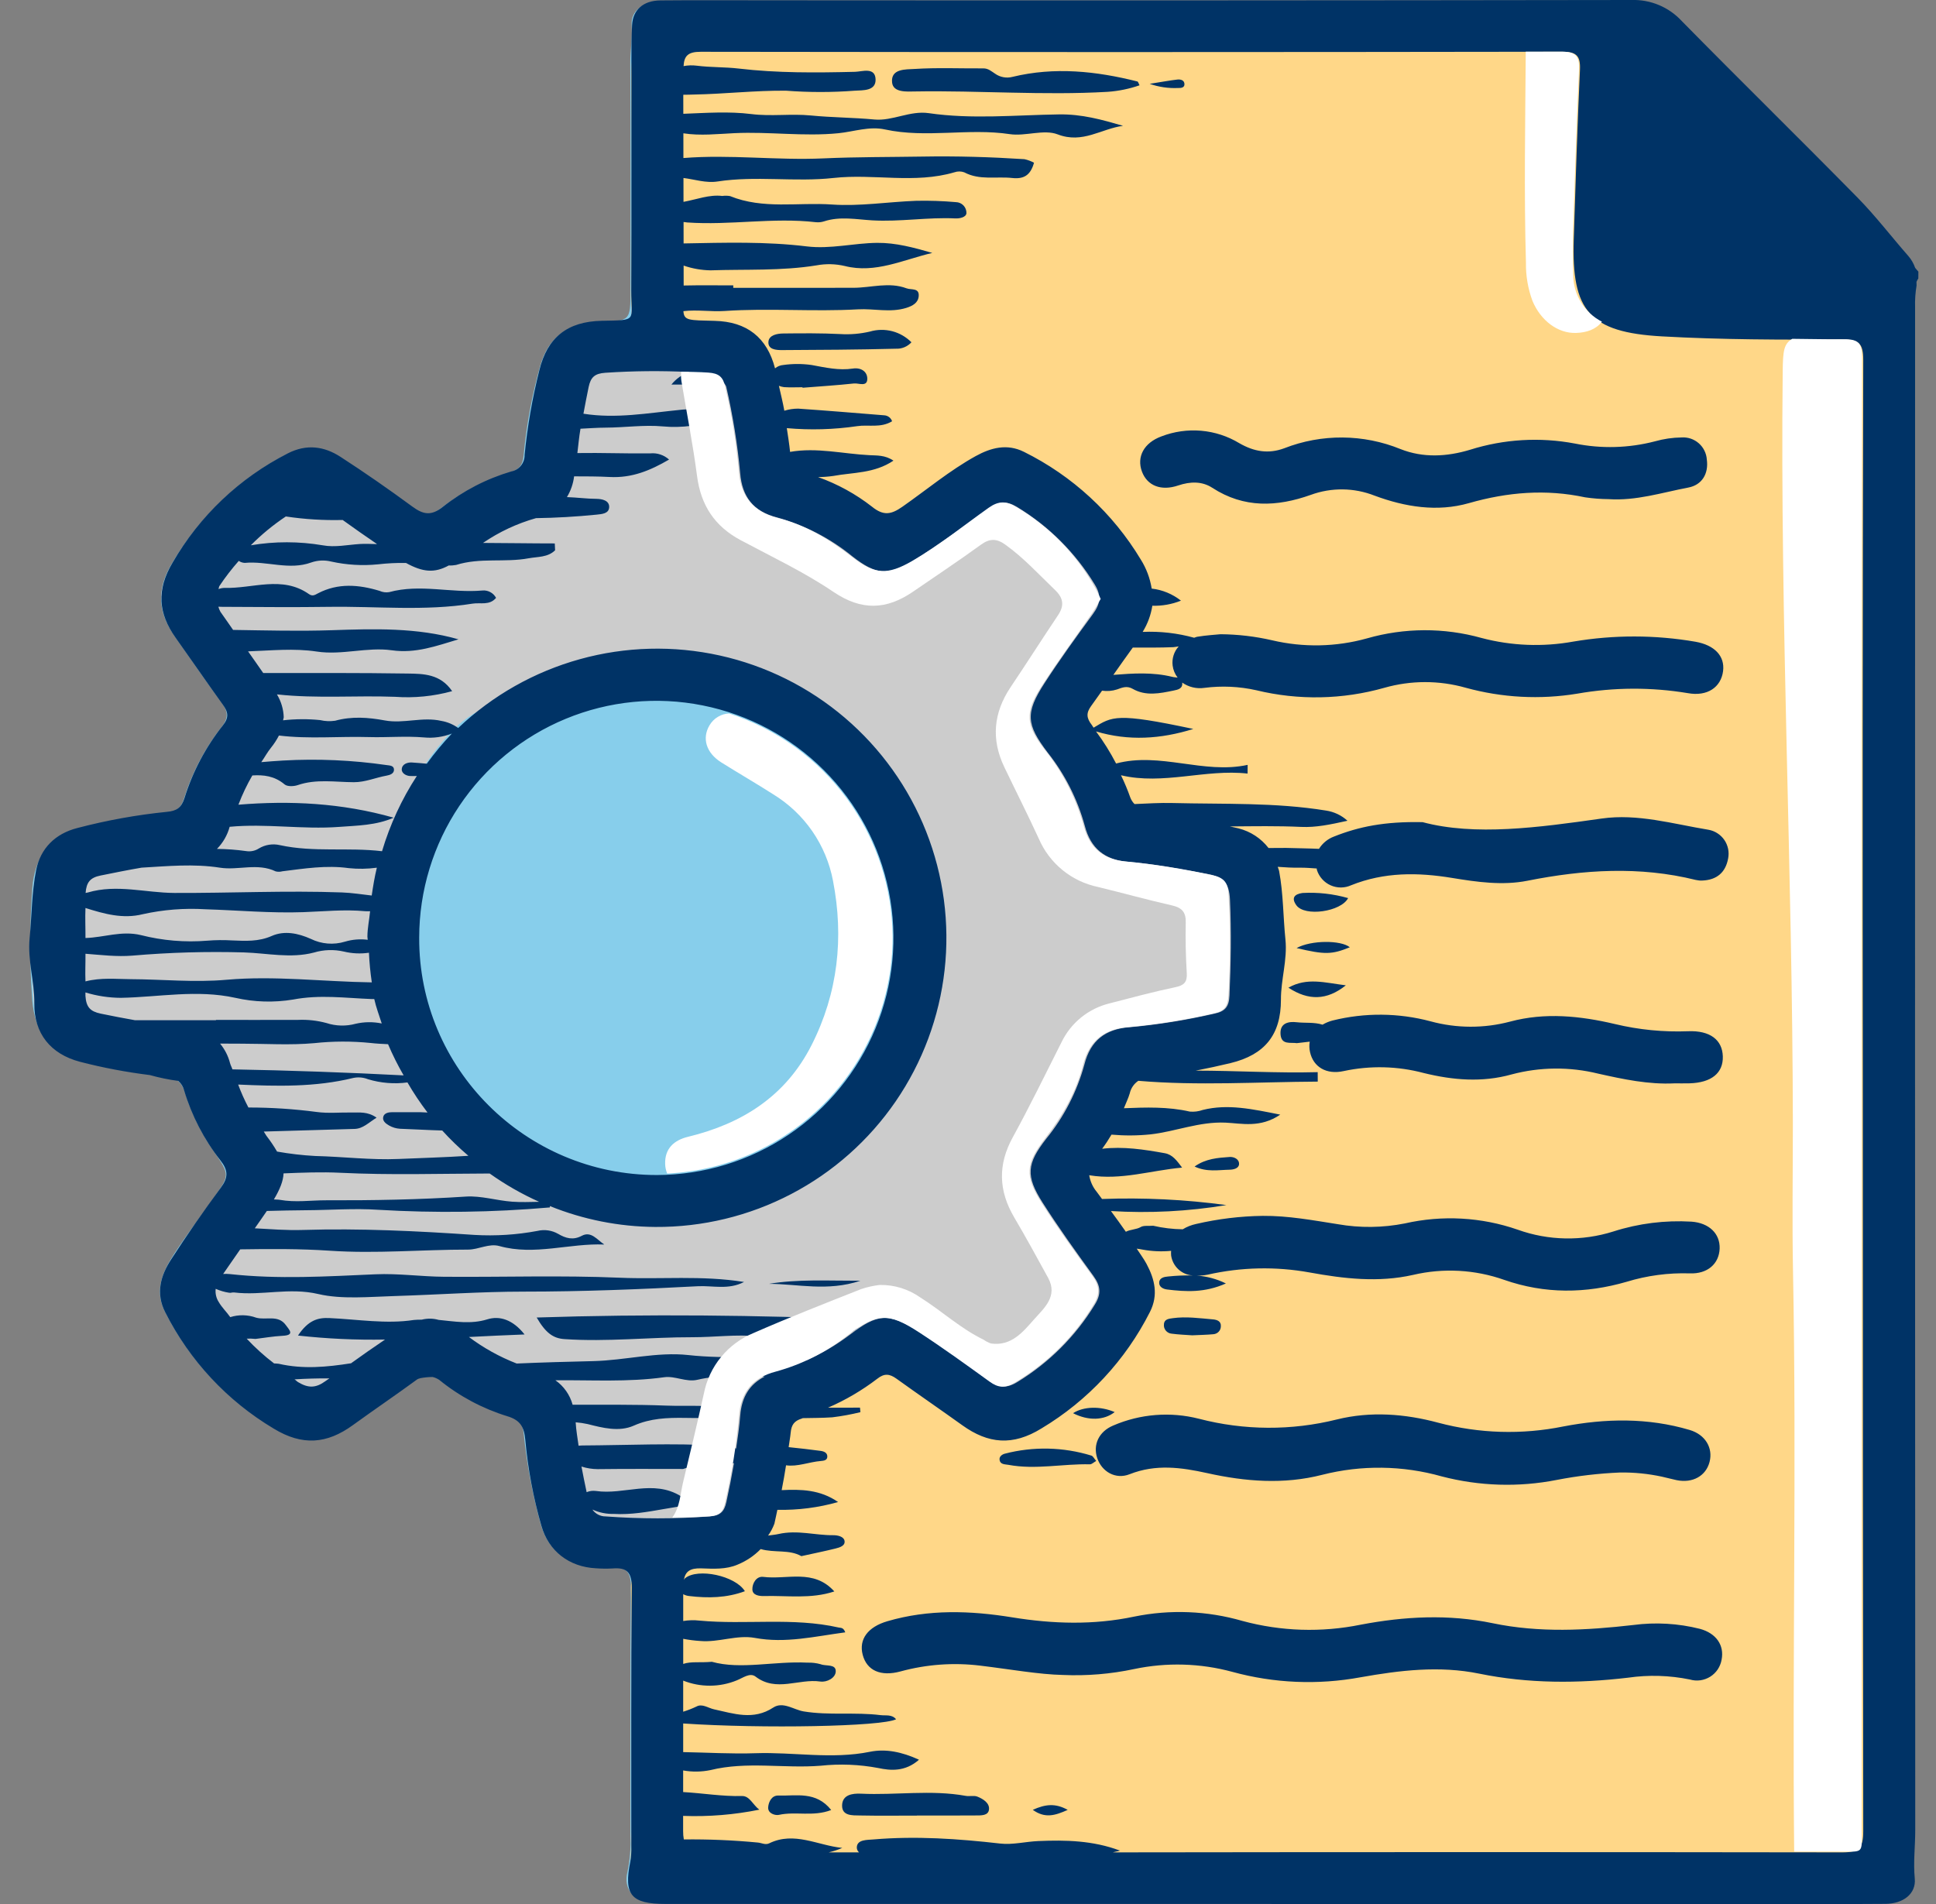
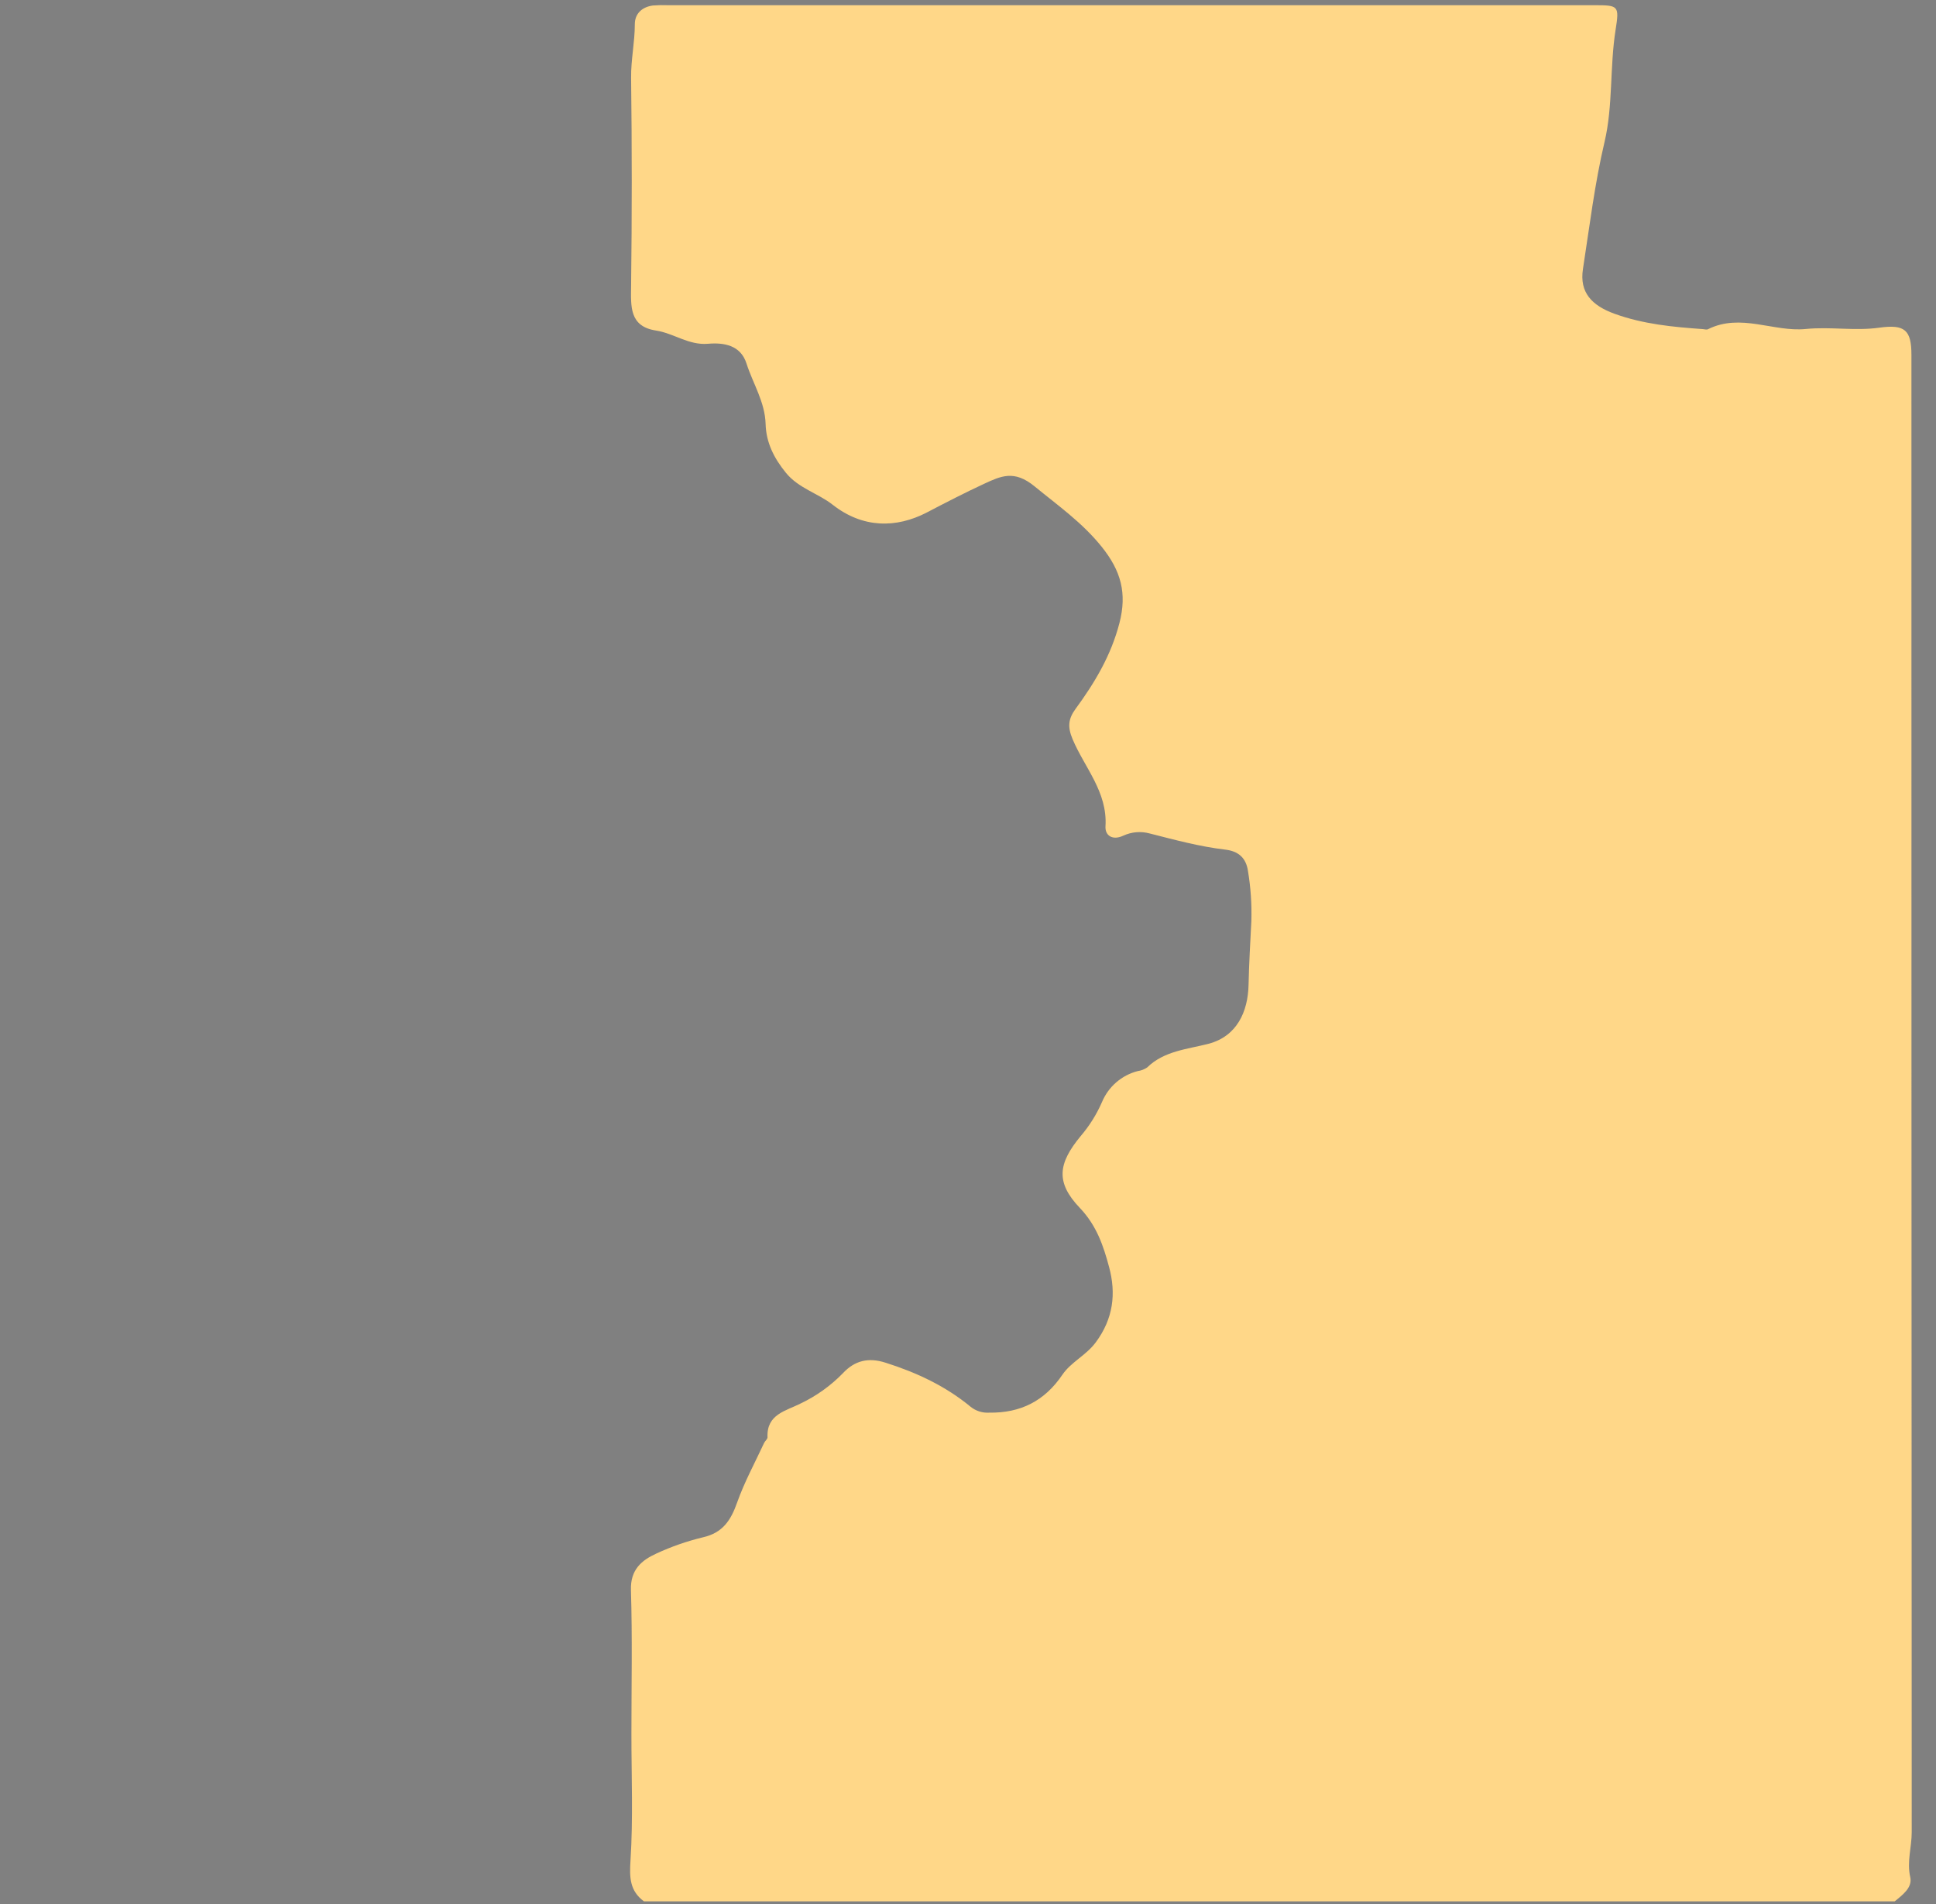
<svg xmlns="http://www.w3.org/2000/svg" width="61" height="60" viewBox="0 0 61 60" fill="none">
  <rect x="0" y="0" width="61" height="60" fill="#808080" stroke="none" />
  <g clip-path="url(#clip0_22_3784)">
-     <path d="M60.339 10.277C60.271 26.043 60.295 41.809 60.307 57.574C60.307 58.101 60.197 58.619 60.279 59.155C60.349 59.603 59.942 59.952 59.417 59.959C58.335 59.974 57.252 59.968 56.169 59.968C50.773 59.968 45.377 59.968 39.981 59.968V59.964C33.698 59.964 27.414 59.964 21.131 59.964C20.918 59.964 20.703 59.975 20.492 59.954C19.957 59.901 19.637 59.51 19.768 58.997C19.848 58.615 19.881 58.226 19.863 57.837C19.866 55.227 19.852 52.617 19.877 50.007C19.882 49.529 19.717 49.367 19.279 49.383C19.102 49.39 18.924 49.38 18.747 49.373C17.924 49.341 17.289 48.869 17.052 48.079C16.784 47.124 16.599 46.148 16.499 45.161C16.463 44.863 16.362 44.735 16.085 44.647C15.254 44.384 14.476 43.974 13.79 43.436C13.55 43.248 13.373 43.243 13.134 43.416C12.46 43.907 11.768 44.373 11.095 44.865C10.283 45.46 9.51 45.546 8.594 44.983C7.14 44.112 5.963 42.848 5.198 41.336C4.847 40.643 5.137 40.052 5.5 39.492C5.886 38.897 6.322 38.334 6.731 37.754C7.241 37.029 7.237 37.028 6.754 36.305C6.355 35.737 6.045 35.112 5.835 34.451C5.72 34.056 5.506 33.933 5.12 33.902C4.253 33.823 3.395 33.669 2.554 33.443C1.592 33.197 1.095 32.518 1.017 31.527C0.929 30.348 0.93 29.164 1.018 27.984C1.088 27.002 1.6 26.317 2.567 26.081C3.444 25.856 4.337 25.698 5.238 25.609C5.542 25.583 5.704 25.471 5.799 25.161C6.053 24.345 6.454 23.582 6.982 22.91C7.196 22.635 7.191 22.428 6.994 22.158C6.483 21.455 5.989 20.739 5.491 20.026C4.976 19.286 4.926 18.574 5.418 17.754C6.229 16.372 7.393 15.229 8.79 14.443C9.517 14.032 10.17 14.052 10.832 14.5C11.566 14.997 12.297 15.501 13.011 16.028C13.332 16.265 13.568 16.271 13.894 16.016C14.54 15.513 15.273 15.132 16.056 14.891C16.353 14.798 16.47 14.666 16.499 14.342C16.587 13.392 16.762 12.451 17.02 11.533C17.276 10.619 17.91 10.167 18.864 10.143C19.865 10.118 19.865 10.118 19.865 9.138C19.865 6.759 19.872 4.38 19.859 2.001C19.856 1.595 19.931 1.196 19.902 0.784C19.871 0.353 20.259 0.052 20.769 0.045C21.568 0.034 22.366 0.042 23.165 0.042C32.572 0.043 41.98 0.04 51.388 0.035C51.678 0.023 51.968 0.075 52.236 0.188C52.504 0.302 52.743 0.472 52.938 0.689C54.889 2.753 56.999 4.659 58.948 6.727C59.92 7.758 60.345 8.798 60.339 10.277Z" fill="#87CEEB" />
-     <path d="M20.491 58.601C21.807 58.797 23.139 58.862 24.468 58.796C25.487 58.732 26.514 58.655 27.448 58.128C28.589 57.478 29.681 56.747 30.717 55.941C32.838 54.304 34.721 52.354 36.989 50.922C39.691 49.217 41.348 46.752 42.494 43.88C43.507 41.342 44.258 38.728 44.542 35.992C44.737 34.265 44.743 32.522 44.558 30.793C44.432 29.703 44.241 28.621 44.114 27.531C43.889 25.597 43.83 23.632 43.451 21.73C42.654 17.734 41.154 14.11 37.599 11.664C36.386 10.829 35.17 10.039 33.742 9.707C32.222 9.353 30.888 8.671 29.633 7.785C28.069 6.682 26.322 6.309 24.433 6.476C23.152 6.589 21.922 6.911 20.705 7.302C19.894 7.562 19.895 7.564 19.895 8.436C19.895 8.738 19.897 9.04 19.895 9.341C19.884 10.332 19.995 10.187 19.049 10.197C18.006 10.207 17.327 10.656 17.082 11.63C16.859 12.521 16.691 13.425 16.579 14.336C16.531 14.726 16.387 14.878 16.046 14.992C15.303 15.227 14.606 15.588 13.985 16.059C13.622 16.345 13.359 16.369 12.97 16.111C12.158 15.572 11.421 14.924 10.553 14.467C10.316 14.329 10.047 14.255 9.772 14.252C9.498 14.249 9.227 14.317 8.987 14.449C7.768 15.055 6.72 15.893 6.005 17.023C4.922 18.735 4.667 18.572 5.929 20.494C6.278 21.027 6.651 21.545 7.03 22.058C7.28 22.395 7.25 22.688 7.008 23.019C6.492 23.693 6.098 24.452 5.841 25.26C5.752 25.561 5.581 25.688 5.273 25.712C4.374 25.802 3.483 25.958 2.606 26.176C1.63 26.396 1.112 27.115 1.038 28.117C0.975 29.206 0.977 30.299 1.044 31.388C1.092 32.424 1.633 33.117 2.637 33.354C3.443 33.545 4.25 33.734 5.081 33.785C5.496 33.811 5.794 33.972 5.934 34.426C6.165 35.174 6.526 35.874 7.002 36.495C7.27 36.845 7.27 37.15 7.011 37.501C6.54 38.14 6.097 38.799 5.633 39.443C5.114 40.163 4.975 40.863 5.484 41.687C6.299 43.009 7.31 44.097 8.643 44.911C9.484 45.425 10.227 45.39 10.999 44.818C11.668 44.322 12.361 43.858 13.036 43.37C13.321 43.164 13.54 43.098 13.866 43.371C14.541 43.921 15.317 44.335 16.15 44.589C16.435 44.68 16.523 44.83 16.567 45.11C16.716 46.07 16.858 47.032 17.119 47.971C17.189 48.266 17.339 48.537 17.551 48.755C17.763 48.973 18.03 49.129 18.324 49.207C18.604 49.289 18.923 49.237 19.224 49.252C19.668 49.273 19.925 49.41 19.908 49.956C19.865 51.268 19.894 52.583 19.894 53.897C19.894 55.228 19.921 56.56 19.88 57.891C19.865 58.383 20.058 58.541 20.491 58.601ZM16.934 37.28C16.738 37.265 16.552 37.185 16.405 37.053C16.259 36.921 16.16 36.745 16.124 36.551C16.049 36.195 15.89 35.862 15.661 35.58C15.432 35.298 15.139 35.074 14.807 34.927C14.648 34.851 14.515 34.716 14.352 34.653C13.026 34.132 12.614 32.993 12.372 31.739C12.153 30.602 12.18 29.443 12.083 28.306C12.228 26.264 12.862 24.431 14.316 22.965C15.023 22.252 16.006 22.006 16.931 21.709C18.646 21.17 20.456 21.001 22.241 21.212C22.347 21.209 22.453 21.23 22.551 21.273C23.421 21.858 24.415 22.188 25.245 22.91C26.179 23.72 26.874 24.751 27.876 25.488C28.337 25.827 28.299 26.512 28.495 27.038C29.176 28.865 28.634 30.582 28.049 32.31C27.765 33.152 27.36 33.945 26.963 34.719C26.591 35.468 25.971 36.065 25.209 36.41C24.859 36.542 24.545 36.752 24.291 37.025C24.161 37.182 23.995 37.305 23.807 37.384C23.619 37.463 23.415 37.497 23.212 37.481C22.52 37.463 21.884 37.745 21.269 38.01C20.781 38.221 20.364 37.912 19.92 37.974C18.829 38.13 17.946 37.43 16.934 37.28Z" fill="#CCCCCC" />
    <path d="M60.235 57.737C60.235 58.208 60.078 58.663 60.188 59.152C60.263 59.483 59.947 59.711 59.701 59.916H20.288C19.843 59.583 19.831 59.169 19.866 58.627C19.951 57.3 19.894 55.965 19.895 54.634C19.895 53.124 19.926 51.614 19.88 50.106C19.86 49.467 20.211 49.17 20.683 48.955C21.155 48.736 21.648 48.565 22.154 48.443C22.77 48.303 23.028 47.909 23.224 47.352C23.453 46.705 23.786 46.095 24.076 45.47C24.105 45.407 24.186 45.349 24.183 45.291C24.152 44.562 24.763 44.464 25.225 44.228C25.721 43.992 26.172 43.669 26.556 43.276C26.934 42.869 27.366 42.771 27.9 42.941C28.878 43.251 29.791 43.676 30.585 44.333C30.749 44.464 30.957 44.529 31.167 44.516C32.156 44.531 32.913 44.149 33.472 43.324C33.746 42.919 34.218 42.715 34.526 42.3C35.081 41.551 35.169 40.761 34.947 39.933C34.769 39.265 34.554 38.62 34.025 38.066C33.255 37.26 33.336 36.664 34.051 35.8C34.326 35.478 34.553 35.117 34.722 34.728C34.822 34.489 34.975 34.276 35.171 34.107C35.367 33.937 35.599 33.816 35.85 33.752C35.955 33.737 36.056 33.699 36.144 33.639C36.683 33.112 37.417 33.065 38.081 32.891C38.963 32.659 39.322 31.895 39.34 31.031C39.354 30.361 39.395 29.692 39.428 29.025C39.444 28.494 39.408 27.963 39.32 27.439C39.258 27.02 39.005 26.821 38.609 26.774C37.798 26.679 37.014 26.465 36.227 26.265C35.95 26.189 35.656 26.213 35.395 26.333C35.054 26.494 34.813 26.331 34.832 26.037C34.899 24.957 34.174 24.191 33.796 23.295C33.631 22.904 33.66 22.65 33.892 22.334C34.496 21.511 35.007 20.654 35.271 19.636C35.516 18.692 35.32 17.988 34.714 17.232C34.097 16.464 33.337 15.933 32.597 15.326C31.955 14.799 31.537 15.001 30.998 15.25C30.394 15.531 29.8 15.837 29.211 16.145C28.242 16.651 27.187 16.65 26.238 15.907C25.771 15.54 25.163 15.39 24.762 14.898C24.387 14.439 24.14 13.948 24.123 13.363C24.104 12.666 23.724 12.09 23.521 11.456C23.337 10.877 22.811 10.79 22.31 10.833C21.701 10.886 21.23 10.502 20.668 10.416C19.828 10.286 19.877 9.658 19.885 9.003C19.912 6.82 19.912 4.636 19.885 2.452C19.878 1.882 20.002 1.331 20.002 0.764C20.002 0.43 20.232 0.216 20.576 0.173C20.735 0.161 20.895 0.158 21.055 0.164C30.782 0.164 40.509 0.164 50.237 0.164C50.998 0.164 51.025 0.18 50.904 0.943C50.719 2.114 50.825 3.333 50.558 4.465C50.244 5.795 50.084 7.138 49.876 8.478C49.761 9.22 50.161 9.629 50.867 9.886C51.776 10.216 52.709 10.304 53.654 10.371C53.707 10.374 53.77 10.396 53.812 10.376C54.846 9.858 55.882 10.469 56.898 10.367C57.678 10.29 58.445 10.434 59.214 10.326C60.015 10.214 60.226 10.398 60.226 11.184C60.225 26.701 60.228 42.219 60.235 57.737Z" fill="#FFD788" />
-     <path d="M60.445 8.561C60.411 8.521 60.377 8.482 60.344 8.442C60.296 8.304 60.223 8.177 60.128 8.067C59.592 7.456 59.097 6.806 58.528 6.227C56.695 4.363 54.826 2.531 52.993 0.667C52.791 0.447 52.544 0.274 52.27 0.159C51.995 0.044 51.698 -0.01 51.4 5.58281e-06C42.352 0.014 33.304 0.017 24.256 0.01C23.108 0.01 21.96 0.002 20.811 0.013C20.267 0.017 19.94 0.311 19.916 0.788C19.898 1.139 19.894 1.491 19.894 1.843C19.892 4.283 19.901 6.722 19.889 9.161C19.885 10.126 20.113 10.087 18.961 10.109C17.882 10.131 17.244 10.628 16.992 11.676C16.772 12.55 16.617 13.44 16.529 14.338C16.532 14.459 16.491 14.578 16.415 14.673C16.338 14.768 16.231 14.833 16.111 14.856C15.329 15.087 14.597 15.465 13.956 15.97C13.589 16.264 13.338 16.218 12.993 15.964C12.254 15.421 11.499 14.895 10.728 14.396C10.212 14.061 9.657 13.986 9.07 14.286C7.55 15.059 6.287 16.257 5.435 17.735C4.929 18.589 4.986 19.326 5.531 20.093C6.032 20.799 6.522 21.513 7.028 22.215C7.194 22.445 7.216 22.616 7.021 22.861C6.481 23.542 6.072 24.317 5.814 25.146C5.718 25.456 5.562 25.556 5.258 25.583C4.308 25.679 3.367 25.849 2.444 26.091C1.739 26.268 1.276 26.736 1.139 27.416C0.998 28.118 1.004 28.849 0.933 29.566C0.865 30.258 1.089 30.926 1.081 31.616C1.07 32.564 1.592 33.215 2.518 33.459C3.243 33.647 3.979 33.786 4.721 33.878C5.015 33.96 5.314 34.022 5.617 34.062C5.708 34.139 5.773 34.244 5.801 34.36C6.04 35.158 6.427 35.905 6.941 36.561C7.194 36.882 7.197 37.105 6.957 37.429C6.41 38.167 5.887 38.922 5.388 39.694C5.061 40.2 4.901 40.751 5.204 41.349C5.971 42.871 7.157 44.144 8.621 45.017C9.53 45.572 10.304 45.5 11.116 44.911C11.788 44.424 12.476 43.958 13.146 43.467C13.182 43.441 13.211 43.447 13.245 43.429C13.372 43.406 13.501 43.393 13.63 43.392C13.706 43.41 13.778 43.441 13.842 43.486C14.476 44 15.202 44.387 15.982 44.628C16.406 44.753 16.516 44.982 16.551 45.374C16.634 46.29 16.804 47.196 17.058 48.08C17.287 48.885 17.937 49.377 18.77 49.42C18.947 49.433 19.123 49.435 19.3 49.426C19.742 49.389 19.909 49.541 19.905 50.023C19.88 52.745 19.893 55.468 19.891 58.19C19.896 58.348 19.886 58.507 19.86 58.664C19.647 59.712 19.882 59.998 20.973 59.998C27.335 59.999 33.697 59.999 40.058 59.998V60C45.272 60 50.485 60 55.698 60C56.935 60 58.172 60.005 59.409 59.995C59.975 59.99 60.377 59.672 60.331 59.199C60.282 58.685 60.346 58.18 60.346 57.672C60.339 41.675 60.337 25.678 60.341 9.682C60.334 9.452 60.35 9.223 60.388 8.996C60.389 8.958 60.388 8.92 60.385 8.882C60.4 8.844 60.42 8.809 60.443 8.775L60.445 8.561ZM9.006 16.275C9.599 16.364 10.198 16.401 10.797 16.386C11.155 16.645 11.517 16.897 11.881 17.146C11.698 17.143 11.516 17.131 11.333 17.143C10.95 17.168 10.552 17.255 10.176 17.185C9.424 17.057 8.655 17.056 7.903 17.183C8.239 16.844 8.609 16.54 9.006 16.275ZM7.237 26.054C8.385 25.946 9.531 26.143 10.679 26.058C11.262 26.014 11.851 26.011 12.403 25.767C10.762 25.301 9.134 25.225 7.512 25.358C7.633 25.04 7.779 24.731 7.951 24.436C8.3 24.414 8.645 24.448 8.968 24.719C9.053 24.791 9.256 24.783 9.379 24.741C9.964 24.54 10.56 24.647 11.151 24.649C11.513 24.65 11.839 24.502 12.185 24.441C12.29 24.422 12.413 24.378 12.414 24.257C12.414 24.12 12.277 24.124 12.176 24.109C11.098 23.953 10.008 23.905 8.92 23.966C8.686 23.977 8.456 24 8.232 24.017C8.338 23.867 8.422 23.706 8.539 23.562C8.635 23.443 8.719 23.314 8.789 23.178C9.734 23.294 10.682 23.199 11.627 23.227C12.2 23.244 12.779 23.189 13.357 23.238C13.656 23.267 13.958 23.225 14.238 23.116C13.954 23.415 13.69 23.732 13.448 24.066C13.292 24.054 13.137 24.036 12.98 24.028C12.849 24.02 12.672 24.07 12.659 24.235C12.648 24.371 12.803 24.448 12.916 24.454C12.989 24.459 13.061 24.452 13.133 24.454C12.656 25.187 12.287 25.986 12.037 26.824C10.968 26.696 9.882 26.865 8.818 26.632C8.591 26.579 8.352 26.618 8.153 26.739C8.034 26.815 7.89 26.843 7.75 26.819C7.447 26.777 7.142 26.754 6.836 26.751C7.027 26.557 7.165 26.317 7.236 26.054H7.237ZM11.086 35.058C10.716 35.051 10.341 35.091 9.978 35.041C9.265 34.947 8.547 34.9 7.827 34.9C7.704 34.666 7.596 34.425 7.504 34.177C8.716 34.231 9.931 34.264 11.13 33.969C11.286 33.936 11.447 33.95 11.595 34.009C11.997 34.131 12.421 34.166 12.838 34.11C13.028 34.439 13.24 34.756 13.47 35.058C13.396 35.055 13.323 35.051 13.249 35.048C12.95 35.047 12.651 35.047 12.351 35.048C12.241 35.048 12.117 35.076 12.081 35.177C12.031 35.316 12.156 35.408 12.257 35.466C12.363 35.527 12.48 35.562 12.602 35.57C13.046 35.585 13.49 35.613 13.934 35.625C14.191 35.908 14.467 36.174 14.758 36.422C14.023 36.471 13.286 36.49 12.555 36.522C11.697 36.56 10.806 36.449 9.93 36.428C9.527 36.406 9.127 36.359 8.73 36.289C8.633 36.122 8.525 35.961 8.407 35.808C8.37 35.761 8.347 35.706 8.311 35.658C9.264 35.631 10.217 35.603 11.171 35.575C11.436 35.568 11.607 35.382 11.865 35.22C11.582 35.022 11.329 35.062 11.086 35.058ZM8.934 36.976C9.529 36.952 10.125 36.927 10.726 36.957C12.29 37.034 13.861 36.984 15.429 36.98C15.918 37.328 16.44 37.627 16.988 37.872C16.703 37.877 16.417 37.889 16.134 37.868C15.647 37.832 15.159 37.676 14.68 37.707C13.213 37.804 11.744 37.829 10.275 37.824C9.79 37.823 9.312 37.899 8.812 37.809C8.752 37.798 8.69 37.805 8.63 37.797C8.818 37.481 8.926 37.216 8.934 36.976ZM13.208 29.542C13.21 28.066 13.65 26.624 14.472 25.397C15.294 24.171 16.461 23.215 17.825 22.651C19.189 22.087 20.69 21.94 22.138 22.229C23.586 22.517 24.916 23.227 25.96 24.271C27.005 25.314 27.716 26.643 28.006 28.091C28.296 29.539 28.15 31.04 27.587 32.404C27.024 33.769 26.07 34.937 24.844 35.76C23.619 36.583 22.177 37.024 20.7 37.028C16.558 37.031 13.188 33.664 13.208 29.543V29.542ZM3.168 27.59C3.598 27.503 4.028 27.416 4.46 27.342C5.281 27.295 6.103 27.213 6.931 27.343C7.504 27.434 8.114 27.183 8.688 27.46C8.758 27.476 8.83 27.475 8.898 27.456C9.592 27.371 10.277 27.258 10.988 27.357C11.283 27.388 11.58 27.383 11.874 27.343C11.803 27.63 11.756 27.923 11.712 28.22C11.401 28.184 11.086 28.135 10.775 28.123C9.015 28.059 7.257 28.146 5.497 28.139C4.589 28.135 3.681 27.856 2.769 28.124C2.747 28.131 2.722 28.135 2.697 28.139C2.723 27.8 2.843 27.656 3.168 27.59ZM2.693 28.612C2.694 28.612 2.695 28.614 2.696 28.614C3.282 28.798 3.874 28.966 4.501 28.808C5.146 28.665 5.808 28.613 6.467 28.653C7.5 28.685 8.533 28.781 9.563 28.744C10.211 28.721 10.849 28.653 11.504 28.714C11.553 28.718 11.607 28.716 11.661 28.715C11.636 28.983 11.578 29.241 11.576 29.515C11.576 29.549 11.586 29.581 11.586 29.615C11.347 29.585 11.104 29.604 10.873 29.673C10.514 29.783 10.128 29.752 9.792 29.586C9.394 29.408 8.96 29.318 8.56 29.495C8.146 29.678 7.732 29.652 7.315 29.635C7.054 29.62 6.792 29.622 6.532 29.643C5.829 29.701 5.122 29.641 4.438 29.467C3.829 29.321 3.271 29.543 2.693 29.559C2.695 29.244 2.679 28.928 2.693 28.612ZM2.693 30.055C3.187 30.093 3.683 30.154 4.171 30.114C5.341 30.013 6.515 29.979 7.689 30.013C8.423 30.036 9.162 30.209 9.892 30.017C10.198 29.925 10.523 29.915 10.834 29.986C11.093 30.049 11.361 30.061 11.625 30.023C11.639 30.336 11.669 30.648 11.715 30.957C10.186 30.935 8.659 30.741 7.136 30.875C6.117 30.965 5.116 30.86 4.107 30.856C3.648 30.854 3.184 30.8 2.693 30.926C2.68 30.637 2.696 30.346 2.693 30.055H2.693ZM6.804 32.149C5.955 32.149 5.105 32.149 4.255 32.15C3.894 32.085 3.533 32.017 3.173 31.942C2.847 31.873 2.715 31.741 2.692 31.382C2.69 31.346 2.694 31.31 2.692 31.274C3.053 31.385 3.429 31.442 3.807 31.444C5.006 31.422 6.2 31.177 7.415 31.444C8.012 31.58 8.631 31.598 9.236 31.498C10.077 31.337 10.882 31.451 11.702 31.482C11.733 31.483 11.762 31.482 11.792 31.482C11.85 31.748 11.948 31.996 12.028 32.252C11.757 32.196 11.477 32.199 11.207 32.261C10.904 32.344 10.584 32.336 10.285 32.238C9.996 32.16 9.697 32.126 9.397 32.139C8.533 32.142 7.669 32.14 6.805 32.14L6.804 32.149ZM6.933 32.886C7.164 32.886 7.395 32.888 7.626 32.889C8.385 32.89 9.149 32.94 9.902 32.872C10.493 32.808 11.089 32.807 11.681 32.867C11.86 32.888 12.044 32.896 12.227 32.905C12.37 33.242 12.534 33.571 12.718 33.888C10.936 33.795 9.137 33.732 7.323 33.698C7.303 33.631 7.266 33.571 7.248 33.502C7.19 33.276 7.083 33.066 6.934 32.886H6.933ZM10.251 43.525C9.954 43.741 9.715 43.75 9.392 43.554C9.35 43.529 9.321 43.492 9.28 43.467C9.647 43.444 10.013 43.434 10.378 43.436C10.336 43.466 10.293 43.494 10.251 43.525ZM16.28 42.968C15.743 42.759 15.236 42.478 14.775 42.132C15.355 42.103 15.938 42.073 16.528 42.052C16.155 41.578 15.736 41.457 15.356 41.575C14.839 41.737 14.333 41.642 13.821 41.593C13.647 41.544 13.463 41.542 13.287 41.586C13.205 41.585 13.123 41.588 13.042 41.595C12.176 41.73 11.264 41.575 10.373 41.535C10.014 41.519 9.714 41.603 9.389 42.086C10.3 42.187 11.216 42.23 12.132 42.213C11.771 42.455 11.415 42.706 11.061 42.96C10.305 43.079 9.551 43.152 8.784 42.976C8.735 42.97 8.686 42.966 8.636 42.965C8.327 42.73 8.038 42.468 7.772 42.184C7.865 42.18 7.958 42.183 8.051 42.193C8.313 42.162 8.609 42.109 8.906 42.094C9.299 42.075 9.113 41.906 9.006 41.757C8.763 41.42 8.381 41.611 8.071 41.523C7.808 41.428 7.522 41.422 7.255 41.506C7.139 41.34 6.992 41.205 6.889 41.025C6.811 40.903 6.779 40.758 6.796 40.614C6.931 40.673 7.072 40.715 7.217 40.737C7.267 40.749 7.323 40.721 7.375 40.728C8.253 40.837 9.109 40.562 10.033 40.779C10.768 40.951 11.637 40.865 12.442 40.841C13.796 40.8 15.147 40.702 16.506 40.702C18.334 40.702 20.163 40.63 21.99 40.532C22.453 40.508 22.952 40.654 23.444 40.398C22.109 40.184 20.814 40.32 19.525 40.264C17.684 40.185 15.837 40.249 13.993 40.234C13.271 40.229 12.548 40.124 11.829 40.156C10.297 40.223 8.769 40.318 7.239 40.149C7.169 40.142 7.1 40.141 7.031 40.146C7.213 39.889 7.387 39.627 7.569 39.37C8.512 39.355 9.458 39.35 10.389 39.413C11.851 39.512 13.295 39.377 14.748 39.378C15.083 39.378 15.404 39.173 15.738 39.267C16.844 39.575 17.937 39.173 19.04 39.218C18.813 39.067 18.625 38.786 18.331 38.943C18.056 39.09 17.823 39.021 17.588 38.883C17.39 38.769 17.155 38.736 16.933 38.789C16.278 38.912 15.611 38.954 14.946 38.915C13.145 38.792 11.342 38.704 9.543 38.759C9.032 38.775 8.531 38.734 8.028 38.707C8.154 38.524 8.285 38.345 8.408 38.16C8.822 38.15 9.237 38.139 9.652 38.137C10.406 38.133 11.173 38.073 11.911 38.123C13.715 38.23 15.525 38.206 17.326 38.049C17.326 38.034 17.325 38.02 17.325 38.006C18.38 38.433 19.507 38.656 20.646 38.664C22.137 38.674 23.608 38.318 24.929 37.627C26.25 36.937 27.382 35.932 28.224 34.703C29.067 33.473 29.595 32.055 29.762 30.573C29.929 29.092 29.73 27.592 29.182 26.205C28.635 24.819 27.755 23.588 26.621 22.62C25.487 21.652 24.133 20.978 22.677 20.656C21.221 20.334 19.709 20.373 18.272 20.772C16.835 21.17 15.519 21.915 14.437 22.941C14.28 22.828 14.1 22.751 13.909 22.718C13.313 22.579 12.717 22.813 12.126 22.703C11.6 22.605 11.084 22.568 10.559 22.712C10.402 22.735 10.242 22.729 10.087 22.692C9.698 22.652 9.307 22.655 8.919 22.699C8.927 22.668 8.934 22.635 8.94 22.603C8.932 22.349 8.858 22.102 8.727 21.884C8.734 21.885 8.741 21.883 8.748 21.884C9.982 22.017 11.214 21.912 12.445 21.958C13.051 22.002 13.66 21.942 14.246 21.78C13.874 21.233 13.336 21.233 12.846 21.225C11.329 21.201 9.811 21.209 8.294 21.209C8.137 20.98 7.975 20.754 7.816 20.526C8.539 20.501 9.262 20.423 9.982 20.532C10.777 20.653 11.569 20.382 12.345 20.492C13.1 20.599 13.754 20.353 14.446 20.147C13.137 19.772 11.781 19.815 10.464 19.859C9.42 19.894 8.383 19.866 7.344 19.85C7.21 19.661 7.081 19.467 6.945 19.279C6.917 19.228 6.895 19.174 6.88 19.119C6.959 19.123 7.042 19.123 7.113 19.123C8.196 19.128 9.279 19.139 10.361 19.123C11.871 19.101 13.384 19.263 14.889 19.022C15.139 18.982 15.424 19.087 15.63 18.84C15.588 18.762 15.524 18.698 15.446 18.657C15.367 18.616 15.278 18.599 15.19 18.609C14.216 18.694 13.235 18.393 12.264 18.659C12.161 18.677 12.054 18.663 11.958 18.619C11.303 18.421 10.652 18.366 10.019 18.697C9.925 18.746 9.849 18.802 9.734 18.721C8.891 18.13 7.965 18.552 7.077 18.526C7.011 18.527 6.945 18.539 6.883 18.564C6.899 18.53 6.892 18.503 6.913 18.467C7.098 18.189 7.302 17.925 7.523 17.675C7.579 17.713 7.643 17.734 7.71 17.738C8.409 17.671 9.109 17.979 9.806 17.725C10.01 17.654 10.231 17.644 10.441 17.697C10.921 17.803 11.415 17.832 11.904 17.784C12.199 17.75 12.495 17.735 12.792 17.74C13.317 18.029 13.686 18.068 14.14 17.819C14.218 17.823 14.295 17.817 14.371 17.803C15.127 17.564 15.903 17.733 16.657 17.593C16.945 17.54 17.258 17.568 17.49 17.341C17.487 17.269 17.483 17.197 17.48 17.125C16.727 17.125 15.972 17.111 15.218 17.109C15.729 16.76 16.293 16.496 16.889 16.328C17.521 16.319 18.152 16.282 18.783 16.219C18.964 16.2 19.188 16.189 19.194 15.979C19.2 15.77 18.968 15.722 18.797 15.72C18.485 15.718 18.174 15.675 17.863 15.665C17.984 15.465 18.061 15.242 18.089 15.011C18.463 15.012 18.837 15.011 19.207 15.031C19.916 15.069 20.494 14.823 21.081 14.482C21.001 14.41 20.907 14.355 20.805 14.322C20.703 14.288 20.596 14.276 20.489 14.287C19.723 14.297 18.957 14.264 18.192 14.277C18.223 14.021 18.246 13.764 18.29 13.51C18.553 13.498 18.816 13.477 19.079 13.476C19.684 13.474 20.298 13.382 20.885 13.437C21.504 13.496 22.06 13.395 22.737 13.236C22.358 12.971 21.893 12.857 21.435 12.915C20.418 13.015 19.413 13.201 18.383 13.037C18.436 12.757 18.488 12.476 18.547 12.196C18.612 11.886 18.74 11.77 19.072 11.747C19.955 11.688 20.84 11.68 21.724 11.723C21.5 11.796 21.302 11.934 21.155 12.119C21.607 12.119 21.975 12.121 22.341 12.117C22.506 12.115 22.67 12.102 22.834 12.092C22.847 12.13 22.874 12.146 22.884 12.192C23.09 13.088 23.237 13.996 23.322 14.911C23.383 15.656 23.74 16.115 24.474 16.303C25.346 16.543 26.159 16.962 26.859 17.534C27.615 18.126 28.007 18.162 28.83 17.637C29.633 17.123 30.409 16.567 31.183 16.01C31.479 15.798 31.718 15.779 32.043 15.974C33.044 16.579 33.883 17.416 34.491 18.415C34.721 18.785 34.662 19.042 34.43 19.359C33.908 20.072 33.389 20.788 32.91 21.529C32.301 22.471 32.334 22.828 33.018 23.724C33.556 24.405 33.952 25.189 34.181 26.027C34.365 26.736 34.816 27.098 35.535 27.157C36.382 27.227 37.214 27.389 38.048 27.541C38.541 27.63 38.73 27.808 38.755 28.358C38.8 29.367 38.782 30.369 38.739 31.375C38.724 31.729 38.597 31.873 38.266 31.942C37.388 32.144 36.497 32.288 35.6 32.37C34.835 32.424 34.359 32.786 34.168 33.544C33.935 34.4 33.525 35.197 32.965 35.884C32.35 36.674 32.312 37.053 32.852 37.9C33.355 38.689 33.902 39.451 34.452 40.208C34.677 40.518 34.708 40.769 34.497 41.11C33.888 42.108 33.049 42.946 32.051 43.553C31.702 43.768 31.454 43.72 31.148 43.498C30.42 42.968 29.687 42.441 28.93 41.954C28.009 41.36 27.651 41.392 26.782 42.058C26.356 42.379 25.896 42.651 25.409 42.868C24.174 42.697 22.929 42.839 21.686 42.701C20.71 42.593 19.698 42.868 18.691 42.892C17.888 42.911 17.085 42.933 16.28 42.968ZM18.138 44.82C18.265 44.83 18.392 44.849 18.516 44.876C18.986 44.995 19.505 45.131 19.97 44.925C20.495 44.692 21.023 44.674 21.572 44.681C22.147 44.69 22.724 44.7 23.276 44.458C22.519 44.237 21.753 44.324 20.988 44.294C20.005 44.255 19.024 44.27 18.042 44.266C17.956 43.954 17.765 43.682 17.5 43.496C18.643 43.485 19.787 43.559 20.927 43.4C21.273 43.351 21.621 43.564 21.975 43.48C22.68 43.312 23.388 43.379 24.096 43.379C23.627 43.613 23.37 44.011 23.323 44.611C23.296 44.959 23.245 45.304 23.194 45.648C23.045 45.564 22.792 45.567 22.611 45.556C21.192 45.47 19.773 45.543 18.353 45.55C18.312 45.55 18.271 45.555 18.23 45.558C18.195 45.313 18.153 45.068 18.138 44.819V44.82ZM19.081 47.786C18.999 47.786 18.919 47.767 18.846 47.729C18.774 47.691 18.711 47.636 18.665 47.569C18.667 47.571 18.671 47.572 18.674 47.573C18.883 47.667 19.11 47.713 19.339 47.707C20.413 47.77 21.438 47.329 22.513 47.414C22.572 47.419 22.636 47.364 22.758 47.31C22.621 47.193 22.452 47.121 22.273 47.102C21.983 47.033 21.678 47.286 21.449 47.146C20.577 46.612 19.661 47.115 18.777 46.984C18.677 46.971 18.576 46.983 18.484 47.022C18.427 46.752 18.371 46.484 18.321 46.214C18.486 46.267 18.658 46.295 18.832 46.296C19.76 46.284 20.688 46.291 21.524 46.291C21.945 46.147 22.285 46.214 22.615 46.166C22.787 46.161 22.958 46.141 23.127 46.107C23.056 46.517 22.976 46.925 22.887 47.332C22.821 47.634 22.696 47.763 22.361 47.786C21.27 47.867 20.173 47.866 19.081 47.786V47.786ZM58.708 57.7C58.709 58.237 58.575 58.374 58.036 58.373C50.378 58.362 42.721 58.362 35.063 58.373C35.138 58.35 35.212 58.343 35.288 58.317C34.435 57.997 33.58 57.98 32.721 58.016C32.318 58.032 31.909 58.14 31.516 58.095C30.186 57.943 28.859 57.851 27.523 57.965C27.319 57.983 27.014 57.965 26.997 58.204C26.994 58.236 27 58.267 27.012 58.297C27.024 58.326 27.043 58.352 27.067 58.373C26.748 58.373 26.428 58.373 26.109 58.373C26.256 58.339 26.4 58.292 26.539 58.232C25.765 58.155 25.026 57.702 24.235 58.088C24.115 58.147 23.997 58.073 23.878 58.063C23.103 57.989 22.324 57.956 21.546 57.965C21.53 57.877 21.523 57.788 21.524 57.699C21.526 57.541 21.523 57.382 21.524 57.223C22.33 57.253 23.136 57.187 23.925 57.027C23.722 56.877 23.621 56.591 23.381 56.597C22.76 56.613 22.144 56.507 21.525 56.472C21.526 56.245 21.524 56.018 21.525 55.791C21.809 55.842 22.101 55.838 22.384 55.78C23.536 55.496 24.701 55.735 25.859 55.642C26.465 55.577 27.076 55.602 27.675 55.715C28.048 55.795 28.518 55.841 28.956 55.453C28.419 55.207 27.909 55.101 27.409 55.203C26.208 55.447 25.004 55.207 23.802 55.248C23.053 55.274 22.288 55.226 21.526 55.213C21.527 54.912 21.526 54.611 21.526 54.311C24.032 54.479 27.78 54.409 28.234 54.178C28.1 54.017 27.913 54.069 27.744 54.048C26.941 53.947 26.131 54.063 25.323 53.931C25.011 53.88 24.67 53.608 24.364 53.809C23.738 54.221 23.12 54 22.498 53.865C22.312 53.824 22.125 53.676 21.942 53.778C21.808 53.842 21.668 53.896 21.526 53.94C21.526 53.613 21.527 53.287 21.526 52.96C22.069 53.176 22.674 53.174 23.215 52.952C23.41 52.875 23.629 52.699 23.805 52.833C24.46 53.334 25.17 52.89 25.846 52.989C26.05 53.019 26.329 52.879 26.333 52.668C26.338 52.428 26.025 52.512 25.858 52.444C25.723 52.406 25.582 52.389 25.442 52.394C24.394 52.34 23.345 52.622 22.43 52.367C22.05 52.402 21.778 52.349 21.527 52.434C21.526 52.17 21.528 51.907 21.527 51.643C21.703 51.677 21.881 51.7 22.059 51.711C22.645 51.764 23.216 51.509 23.788 51.615C24.75 51.793 25.67 51.567 26.633 51.439C26.573 51.28 26.495 51.302 26.43 51.288C24.979 50.959 23.499 51.206 22.038 51.069C21.868 51.049 21.696 51.054 21.527 51.082C21.525 50.8 21.529 50.519 21.527 50.237C21.585 50.269 21.65 50.289 21.717 50.295C22.309 50.366 22.895 50.356 23.47 50.143C23.171 49.654 21.988 49.405 21.588 49.732C21.57 49.746 21.563 49.768 21.548 49.785C21.595 49.52 21.746 49.412 22.091 49.423C22.476 49.436 22.875 49.463 23.242 49.304C23.515 49.192 23.762 49.026 23.968 48.815C24.407 48.941 24.87 48.82 25.249 49.038C25.64 48.952 25.984 48.882 26.324 48.798C26.459 48.765 26.644 48.71 26.608 48.547C26.58 48.42 26.397 48.377 26.253 48.378C25.679 48.383 25.125 48.205 24.527 48.341C24.424 48.365 24.31 48.372 24.201 48.389C24.284 48.274 24.35 48.148 24.4 48.015C24.435 47.87 24.461 47.723 24.494 47.578C25.141 47.592 25.785 47.509 26.407 47.333C25.843 46.94 25.238 46.928 24.629 46.958C24.681 46.698 24.725 46.437 24.767 46.175C25.128 46.227 25.489 46.07 25.868 46.039C25.955 46.032 26.06 46.018 26.067 45.911C26.076 45.779 25.96 45.735 25.858 45.721C25.522 45.676 25.186 45.637 24.849 45.603C24.868 45.451 24.899 45.3 24.913 45.147C24.936 44.902 25.021 44.777 25.263 44.702C25.274 44.699 25.283 44.693 25.294 44.689C25.604 44.683 25.915 44.684 26.224 44.663C26.523 44.627 26.819 44.572 27.11 44.501C27.106 44.453 27.102 44.405 27.097 44.358C26.761 44.358 26.424 44.36 26.088 44.36C26.641 44.12 27.162 43.814 27.641 43.448C27.867 43.269 28.033 43.293 28.245 43.445C28.933 43.94 29.633 44.42 30.322 44.914C31.135 45.498 31.91 45.574 32.817 45.012C34.279 44.136 35.464 42.863 36.233 41.342C36.503 40.807 36.385 40.313 36.124 39.826C36.034 39.658 35.918 39.508 35.816 39.348C35.879 39.357 35.942 39.365 36.001 39.378C36.297 39.433 36.6 39.446 36.9 39.417C36.896 39.465 36.896 39.514 36.9 39.562C36.924 39.73 37.005 39.885 37.129 40C37.254 40.115 37.414 40.183 37.583 40.193C37.324 40.187 37.065 40.198 36.807 40.225C36.691 40.235 36.536 40.261 36.524 40.408C36.512 40.556 36.657 40.621 36.773 40.635C37.363 40.707 37.953 40.743 38.626 40.445C38.337 40.302 38.022 40.218 37.7 40.196C37.818 40.201 37.935 40.191 38.05 40.168C39.105 39.929 40.197 39.905 41.261 40.098C42.343 40.295 43.431 40.423 44.524 40.175C45.476 39.952 46.473 40.006 47.396 40.332C48.675 40.778 49.961 40.767 51.253 40.392C51.897 40.195 52.568 40.106 53.24 40.127C53.8 40.15 54.164 39.827 54.183 39.348C54.2 38.874 53.849 38.537 53.296 38.497C52.464 38.448 51.63 38.552 50.837 38.806C49.852 39.118 48.791 39.099 47.819 38.75C46.676 38.353 45.444 38.285 44.264 38.553C43.569 38.691 42.855 38.7 42.157 38.578C41.371 38.455 40.589 38.308 39.789 38.315C39.082 38.324 38.378 38.41 37.688 38.57C37.539 38.602 37.396 38.658 37.266 38.738C36.952 38.734 36.64 38.697 36.334 38.626C36.179 38.639 36.033 38.611 35.94 38.668C35.811 38.746 35.604 38.743 35.474 38.816C35.318 38.597 35.165 38.377 35.004 38.163C36.22 38.237 37.44 38.174 38.642 37.975C37.343 37.799 36.032 37.735 34.723 37.783C34.668 37.709 34.612 37.636 34.558 37.56C34.432 37.41 34.35 37.227 34.319 37.033C34.323 37.033 34.326 37.036 34.329 37.036C35.32 37.2 36.27 36.881 37.246 36.794C37.079 36.574 36.947 36.384 36.699 36.34C36.044 36.222 35.39 36.122 34.727 36.2C34.833 36.057 34.931 35.908 35.021 35.755C35.429 35.791 35.84 35.789 36.248 35.747C37.04 35.659 37.783 35.34 38.615 35.377C39.124 35.4 39.708 35.553 40.339 35.125C39.448 34.947 38.689 34.781 37.9 34.976C37.769 35.023 37.628 35.042 37.489 35.029C36.8 34.871 36.106 34.895 35.412 34.923C35.472 34.767 35.549 34.617 35.596 34.456C35.632 34.294 35.728 34.152 35.866 34.059C37.751 34.219 39.636 34.094 41.52 34.084C41.52 33.984 41.519 33.885 41.518 33.786C40.238 33.821 38.957 33.739 37.677 33.738C38.043 33.667 38.407 33.588 38.77 33.501C39.853 33.239 40.362 32.606 40.36 31.5C40.358 30.864 40.567 30.249 40.502 29.608C40.429 28.891 40.436 28.161 40.304 27.456C40.295 27.405 40.272 27.364 40.259 27.316C40.49 27.333 40.722 27.347 40.952 27.343C41.13 27.34 41.309 27.356 41.487 27.368C41.492 27.385 41.489 27.401 41.495 27.419C41.529 27.525 41.585 27.622 41.66 27.705C41.734 27.788 41.825 27.854 41.927 27.899C42.029 27.944 42.139 27.967 42.251 27.967C42.362 27.966 42.472 27.942 42.573 27.896C43.615 27.478 44.672 27.488 45.754 27.666C46.54 27.795 47.344 27.91 48.128 27.754C49.899 27.402 51.661 27.29 53.431 27.729C53.5 27.745 53.571 27.752 53.642 27.748C54.091 27.728 54.369 27.496 54.45 27.055C54.47 26.954 54.47 26.85 54.45 26.75C54.429 26.649 54.389 26.553 54.331 26.469C54.272 26.384 54.198 26.312 54.111 26.257C54.025 26.201 53.928 26.164 53.827 26.147C52.714 25.964 51.598 25.632 50.466 25.794C48.465 26.079 46.475 26.348 44.824 25.908C43.622 25.883 42.813 26.051 42.034 26.361C41.837 26.434 41.67 26.571 41.559 26.749C41.213 26.733 40.867 26.731 40.52 26.72C40.336 26.72 40.153 26.724 39.969 26.723C39.733 26.417 39.401 26.2 39.027 26.105C38.936 26.081 38.843 26.066 38.751 26.043C39.501 26.037 40.251 26.023 40.999 26.058C41.461 26.079 41.908 25.985 42.457 25.864C42.269 25.692 42.034 25.581 41.782 25.543C40.178 25.282 38.557 25.346 36.942 25.305C36.544 25.295 36.145 25.321 35.747 25.338C35.688 25.279 35.643 25.208 35.613 25.13C35.529 24.891 35.431 24.657 35.32 24.43C36.648 24.747 37.979 24.228 39.309 24.377C39.31 24.285 39.311 24.194 39.311 24.103C37.926 24.405 36.554 23.689 35.166 24.06C34.983 23.707 34.772 23.368 34.534 23.049C35.561 23.357 36.578 23.29 37.599 22.971C35.16 22.451 35.051 22.578 34.457 22.931C34.436 22.904 34.423 22.874 34.402 22.847C34.231 22.628 34.219 22.468 34.379 22.249C34.496 22.089 34.609 21.927 34.724 21.765C34.882 21.788 35.043 21.775 35.195 21.726C35.362 21.666 35.506 21.602 35.691 21.708C36.103 21.943 36.541 21.851 36.974 21.762C37.12 21.732 37.264 21.704 37.252 21.516C37.252 21.51 37.246 21.512 37.245 21.507C37.449 21.652 37.702 21.713 37.95 21.676C38.495 21.606 39.047 21.631 39.583 21.751C40.912 22.074 42.303 22.047 43.619 21.674C44.456 21.436 45.343 21.435 46.181 21.672C47.327 21.988 48.529 22.052 49.702 21.858C50.853 21.656 52.029 21.651 53.182 21.843C53.799 21.954 54.224 21.657 54.291 21.15C54.353 20.673 54.021 20.329 53.423 20.223C52.149 20.003 50.847 20.002 49.572 20.218C48.611 20.392 47.624 20.354 46.68 20.104C45.499 19.774 44.25 19.779 43.071 20.117C42.096 20.389 41.067 20.409 40.082 20.177C39.548 20.054 39.003 19.99 38.456 19.986C38.311 20.002 38.011 20.017 37.715 20.067C37.682 20.073 37.658 20.089 37.626 20.097C37.098 19.951 36.551 19.888 36.003 19.913C36.159 19.661 36.263 19.38 36.308 19.088C36.617 19.098 36.924 19.043 37.21 18.928C36.944 18.718 36.625 18.586 36.288 18.548C36.236 18.224 36.12 17.913 35.945 17.634C35.067 16.173 33.788 14.994 32.26 14.237C31.728 13.974 31.225 14.107 30.742 14.373C29.92 14.828 29.199 15.433 28.432 15.969C28.084 16.212 27.841 16.265 27.475 15.967C26.962 15.567 26.388 15.252 25.776 15.034C25.936 15.033 26.097 15.021 26.257 14.998C26.878 14.883 27.546 14.923 28.151 14.516C27.887 14.337 27.627 14.356 27.401 14.344C26.565 14.303 25.735 14.092 24.894 14.24C24.869 13.989 24.828 13.741 24.791 13.492C25.53 13.558 26.274 13.537 27.009 13.429C27.363 13.375 27.746 13.495 28.108 13.275C28.091 13.224 28.059 13.179 28.017 13.146C27.974 13.113 27.923 13.092 27.869 13.088C26.963 13.015 26.056 12.939 25.149 12.877C25.001 12.877 24.855 12.899 24.713 12.943C24.666 12.679 24.601 12.419 24.542 12.158C24.595 12.178 24.649 12.193 24.705 12.2C24.898 12.213 25.092 12.203 25.286 12.203V12.219C25.827 12.176 26.37 12.142 26.909 12.084C27.056 12.068 27.326 12.204 27.327 11.936C27.328 11.71 27.129 11.575 26.873 11.614C26.43 11.681 26.005 11.581 25.572 11.502C25.276 11.46 24.975 11.46 24.679 11.502C24.584 11.509 24.493 11.546 24.42 11.608C24.168 10.633 23.531 10.136 22.521 10.111C21.708 10.09 21.552 10.108 21.533 9.805C21.968 9.753 22.402 9.828 22.828 9.8C24.23 9.705 25.633 9.828 27.032 9.748C27.54 9.719 28.049 9.86 28.554 9.703C28.759 9.639 28.932 9.541 28.947 9.329C28.967 9.064 28.714 9.142 28.565 9.086C28.008 8.877 27.45 9.068 26.892 9.069C25.629 9.072 24.366 9.07 23.104 9.07V8.993C22.583 8.993 22.062 8.985 21.541 8.997C21.54 8.788 21.541 8.579 21.54 8.369C21.813 8.464 22.099 8.514 22.388 8.519C23.501 8.481 24.619 8.542 25.728 8.362C26.023 8.307 26.327 8.314 26.62 8.383C27.582 8.626 28.456 8.185 29.375 7.97C28.795 7.803 28.231 7.647 27.634 7.653C26.895 7.661 26.167 7.855 25.423 7.765C24.131 7.607 22.835 7.647 21.539 7.671C21.539 7.446 21.538 7.221 21.538 6.996C21.577 6.997 21.613 7.007 21.651 7.01C23.003 7.106 24.354 6.846 25.705 7.002C25.793 7.011 25.882 7.002 25.966 6.975C26.467 6.81 26.988 6.915 27.48 6.944C28.361 6.995 29.229 6.84 30.104 6.883C30.231 6.889 30.439 6.851 30.451 6.718C30.452 6.674 30.445 6.63 30.429 6.588C30.413 6.546 30.389 6.508 30.359 6.476C30.328 6.443 30.291 6.417 30.25 6.399C30.21 6.381 30.166 6.371 30.121 6.37C29.704 6.333 29.286 6.319 28.867 6.328C27.983 6.36 27.093 6.506 26.216 6.445C25.146 6.37 24.044 6.603 23.002 6.179C22.921 6.165 22.839 6.164 22.758 6.175C22.351 6.125 21.952 6.285 21.536 6.361C21.536 6.111 21.535 5.86 21.535 5.609C21.893 5.653 22.241 5.775 22.608 5.719C23.823 5.532 25.05 5.743 26.265 5.608C27.53 5.468 28.818 5.799 30.073 5.429C30.174 5.394 30.283 5.394 30.383 5.431C30.867 5.689 31.389 5.554 31.892 5.609C32.251 5.648 32.468 5.532 32.58 5.128C32.485 5.077 32.383 5.039 32.278 5.016C31.207 4.947 30.128 4.915 29.063 4.934C28.026 4.951 26.985 4.944 25.947 4.991C24.475 5.058 23.004 4.862 21.533 4.98C21.533 4.72 21.532 4.461 21.532 4.201C22.071 4.284 22.608 4.221 23.143 4.196C24.235 4.144 25.325 4.307 26.416 4.198C26.904 4.149 27.391 3.972 27.882 4.079C29.186 4.362 30.507 4.031 31.816 4.227C32.312 4.301 32.889 4.066 33.327 4.235C34.114 4.538 34.701 4.054 35.386 3.965C34.718 3.771 34.093 3.594 33.364 3.605C32.002 3.625 30.627 3.764 29.265 3.566C28.669 3.479 28.123 3.819 27.551 3.766C26.884 3.703 26.212 3.704 25.552 3.639C24.921 3.577 24.3 3.674 23.669 3.594C22.966 3.506 22.244 3.559 21.53 3.586C21.53 3.386 21.53 3.186 21.529 2.986C21.644 2.987 21.759 2.981 21.862 2.979C22.83 2.962 23.797 2.848 24.768 2.858C25.488 2.913 26.212 2.913 26.932 2.858C27.174 2.841 27.605 2.879 27.588 2.494C27.57 2.106 27.164 2.257 26.942 2.263C25.715 2.293 24.493 2.304 23.27 2.16C22.835 2.109 22.394 2.126 21.954 2.07C21.816 2.052 21.675 2.057 21.538 2.083C21.558 1.765 21.672 1.631 22.079 1.632C31.126 1.645 40.174 1.644 49.222 1.63C49.667 1.629 49.802 1.756 49.782 2.196C49.7 3.979 49.642 5.764 49.586 7.548C49.514 9.798 50.081 10.472 52.363 10.6C54.25 10.706 56.143 10.708 58.033 10.699C58.566 10.696 58.709 10.808 58.708 11.353C58.689 19.078 58.685 26.802 58.695 34.526C58.695 42.251 58.699 49.975 58.708 57.7V57.7ZM37.105 21.353C37.05 21.344 36.99 21.343 36.935 21.329C36.324 21.178 35.712 21.217 35.08 21.267C35.282 20.979 35.486 20.692 35.692 20.407C36.117 20.407 36.543 20.411 36.967 20.394C37.022 20.392 37.082 20.376 37.139 20.369C37.065 20.45 37.01 20.546 36.977 20.651C36.944 20.756 36.934 20.866 36.948 20.975C36.966 21.113 37.02 21.243 37.105 21.353ZM36.674 41.73C36.682 41.569 36.831 41.556 36.951 41.539C37.375 41.48 37.797 41.541 38.219 41.577C38.344 41.588 38.477 41.632 38.467 41.793C38.467 41.856 38.444 41.917 38.401 41.963C38.358 42.01 38.299 42.038 38.236 42.044C38.025 42.064 37.813 42.067 37.564 42.079C37.372 42.065 37.142 42.057 36.915 42.027C36.88 42.024 36.845 42.014 36.814 41.997C36.782 41.98 36.754 41.957 36.732 41.93C36.709 41.902 36.692 41.87 36.682 41.836C36.672 41.801 36.669 41.765 36.674 41.73ZM26.288 50.15C25.549 50.395 24.806 50.276 24.071 50.295C23.918 50.299 23.713 50.27 23.706 50.09C23.699 49.895 23.833 49.664 24.047 49.691C24.796 49.787 25.637 49.424 26.288 50.15ZM35.839 2.568C35.86 2.573 35.87 2.622 35.905 2.688C35.58 2.801 35.242 2.87 34.898 2.894C32.877 3.011 30.855 2.848 28.834 2.882C28.576 2.886 28.141 2.924 28.108 2.598C28.063 2.157 28.544 2.19 28.816 2.173C29.535 2.127 30.259 2.16 30.981 2.155C31.139 2.153 31.238 2.248 31.355 2.323C31.434 2.379 31.523 2.416 31.618 2.433C31.712 2.45 31.809 2.447 31.902 2.422C33.226 2.101 34.537 2.24 35.839 2.568H35.839ZM53.779 14.482C53.84 14.927 53.627 15.283 53.196 15.364C52.366 15.522 51.548 15.788 50.684 15.729C50.437 15.727 50.19 15.708 49.945 15.672C48.706 15.407 47.5 15.507 46.282 15.855C45.286 16.14 44.273 15.976 43.314 15.62C42.668 15.365 41.951 15.356 41.299 15.595C40.235 15.973 39.197 16.021 38.198 15.372C37.874 15.161 37.502 15.171 37.124 15.298C36.581 15.482 36.148 15.304 35.982 14.864C35.807 14.396 36.043 13.954 36.596 13.751C36.994 13.598 37.422 13.537 37.847 13.574C38.273 13.611 38.684 13.745 39.049 13.966C39.514 14.234 39.966 14.311 40.464 14.126C41.645 13.664 42.959 13.674 44.134 14.154C44.837 14.431 45.583 14.396 46.322 14.172C47.389 13.836 48.523 13.769 49.622 13.977C50.458 14.146 51.321 14.122 52.146 13.907C52.418 13.83 52.699 13.789 52.982 13.785C53.08 13.778 53.178 13.791 53.272 13.822C53.365 13.854 53.451 13.903 53.525 13.968C53.599 14.033 53.66 14.111 53.703 14.2C53.747 14.288 53.773 14.384 53.779 14.482H53.779ZM40.846 28.527C40.687 28.306 40.771 28.178 41.038 28.14C41.523 28.113 42.01 28.168 42.477 28.301C42.253 28.732 41.111 28.896 40.846 28.527ZM39.04 36.688C39.031 36.819 38.87 36.857 38.749 36.86C38.391 36.867 38.025 36.942 37.639 36.76C37.992 36.51 38.373 36.485 38.745 36.459C38.871 36.45 39.051 36.521 39.04 36.688ZM35.075 44.922C35.927 44.554 36.877 44.479 37.776 44.708C39.2 45.079 40.694 45.087 42.121 44.731C43.183 44.468 44.266 44.55 45.32 44.834C46.605 45.176 47.951 45.216 49.254 44.952C50.586 44.696 51.922 44.671 53.24 45.062C53.731 45.208 53.98 45.627 53.865 46.07C53.75 46.512 53.331 46.746 52.827 46.643C52.671 46.611 52.518 46.566 52.363 46.533C51.931 46.44 51.49 46.396 51.048 46.402C50.378 46.43 49.71 46.508 49.051 46.636C47.85 46.872 46.611 46.834 45.427 46.525C44.197 46.178 42.898 46.16 41.659 46.475C40.448 46.785 39.242 46.689 38.039 46.422C37.221 46.241 36.417 46.13 35.593 46.456C35.147 46.633 34.715 46.373 34.573 45.951C34.43 45.529 34.622 45.111 35.075 44.922ZM42.53 29.851C41.962 30.082 41.747 30.087 40.853 29.876C41.311 29.622 42.257 29.623 42.53 29.851V29.851ZM31.494 45.991C31.485 45.897 31.575 45.831 31.66 45.809C32.557 45.576 33.501 45.597 34.387 45.869C34.441 45.885 34.476 45.966 34.54 46.038C34.457 46.084 34.399 46.145 34.342 46.144C33.486 46.124 32.632 46.32 31.776 46.161C31.659 46.14 31.509 46.155 31.494 45.991ZM37.118 2.773C36.814 2.787 36.511 2.742 36.224 2.642C36.614 2.58 36.853 2.535 37.095 2.507C37.2 2.495 37.323 2.526 37.32 2.66C37.317 2.768 37.204 2.776 37.118 2.773ZM40.596 31.124C41.185 30.792 41.745 30.969 42.405 31.05C41.807 31.53 41.221 31.535 40.596 31.124ZM33.641 57.034C33.246 57.211 32.928 57.311 32.541 57.032C32.938 56.855 33.248 56.816 33.641 57.033V57.034ZM31.162 57.015C31.144 57.226 30.904 57.207 30.735 57.209C30.119 57.215 29.504 57.211 28.888 57.211V57.214C28.29 57.214 27.691 57.222 27.093 57.21C26.858 57.206 26.528 57.228 26.533 56.894C26.539 56.559 26.851 56.51 27.126 56.523C28.226 56.576 29.331 56.393 30.429 56.592C30.548 56.614 30.686 56.573 30.793 56.615C30.973 56.686 31.18 56.815 31.162 57.014V57.015ZM26.189 57.038C25.623 57.256 25.069 57.074 24.541 57.191C24.43 57.215 24.186 57.151 24.204 56.947C24.218 56.78 24.315 56.575 24.525 56.582C25.09 56.6 25.708 56.434 26.189 57.037V57.038ZM17.779 42.198C17.431 42.174 17.191 42.004 16.91 41.518C20.448 41.403 23.856 41.442 27.273 41.583C27.045 41.871 26.803 42.063 26.463 42.063C25.602 42.064 24.746 42.193 23.878 42.11C23.196 42.044 22.503 42.14 21.82 42.139C20.472 42.136 19.127 42.291 17.779 42.198ZM54.245 52.3C54.226 52.41 54.184 52.514 54.123 52.607C54.061 52.699 53.98 52.778 53.886 52.837C53.791 52.896 53.685 52.934 53.575 52.95C53.465 52.965 53.352 52.957 53.245 52.925C52.604 52.794 51.945 52.774 51.297 52.868C49.726 53.053 48.162 53.058 46.605 52.74C45.351 52.484 44.108 52.635 42.869 52.855C41.526 53.103 40.145 53.045 38.828 52.684C37.818 52.41 36.757 52.38 35.734 52.596C34.997 52.753 34.242 52.815 33.49 52.782C32.743 52.767 31.82 52.601 30.892 52.489C30.048 52.385 29.192 52.447 28.372 52.671C27.749 52.84 27.311 52.642 27.182 52.146C27.055 51.659 27.343 51.269 27.959 51.089C29.261 50.707 30.578 50.753 31.896 50.967C33.18 51.175 34.454 51.214 35.738 50.943C36.869 50.712 38.039 50.759 39.148 51.08C40.364 51.409 41.639 51.449 42.873 51.198C44.255 50.935 45.642 50.862 47.03 51.151C48.504 51.459 49.981 51.377 51.46 51.208C52.162 51.115 52.876 51.156 53.562 51.329C54.072 51.467 54.334 51.843 54.245 52.3ZM28.718 10.786C28.656 10.854 28.579 10.908 28.494 10.943C28.409 10.978 28.317 10.994 28.225 10.989C27.032 11.02 25.838 11.026 24.644 11.032C24.452 11.033 24.192 11.016 24.212 10.767C24.23 10.559 24.486 10.511 24.678 10.509C25.277 10.502 25.877 10.497 26.474 10.527C26.789 10.547 27.105 10.52 27.412 10.448C27.64 10.381 27.882 10.378 28.112 10.437C28.342 10.497 28.551 10.618 28.718 10.786ZM54.283 33.29C54.298 33.814 53.924 34.118 53.236 34.138C53.078 34.142 52.919 34.139 52.76 34.139C51.94 34.18 51.145 34.009 50.353 33.832C49.458 33.612 48.522 33.62 47.63 33.857C46.701 34.118 45.778 34.039 44.858 33.813C44.036 33.594 43.175 33.573 42.343 33.751C41.792 33.875 41.38 33.622 41.277 33.155C41.252 33.047 41.249 32.935 41.267 32.825L40.861 32.872C40.659 32.841 40.37 32.939 40.347 32.588C40.324 32.225 40.619 32.186 40.854 32.213C41.124 32.244 41.409 32.206 41.671 32.29C41.769 32.232 41.875 32.188 41.986 32.159C43.002 31.906 44.065 31.915 45.077 32.185C45.896 32.408 46.761 32.411 47.582 32.193C48.68 31.898 49.788 32.012 50.883 32.27C51.638 32.451 52.415 32.527 53.191 32.497C53.88 32.469 54.268 32.768 54.283 33.29ZM33.81 44.533C34.14 44.318 34.669 44.304 35.121 44.498C34.785 44.764 34.286 44.777 33.81 44.533ZM24.228 40.457C25.139 40.305 26.054 40.361 27.111 40.359C26.067 40.706 25.141 40.459 24.228 40.457Z" fill="#003366" />
-     <path d="M58.66 34.559C58.66 42.247 58.66 49.935 58.659 57.623C58.659 58.433 58.75 58.349 57.907 58.349H56.531C56.47 52.261 56.611 46.171 56.495 40.082C56.465 38.521 56.49 36.958 56.49 35.396C56.48 27.495 56.084 19.598 56.17 11.697C56.177 11.052 56.205 10.838 56.471 10.677C57.01 10.679 57.549 10.697 58.088 10.69C58.58 10.684 58.671 10.832 58.67 11.283C58.657 19.042 58.654 26.8 58.66 34.559ZM38.196 27.579C37.295 27.38 36.383 27.235 35.464 27.146C34.759 27.083 34.327 26.718 34.148 26.032C33.906 25.157 33.489 24.34 32.921 23.631C32.321 22.856 32.28 22.467 32.801 21.651C33.307 20.859 33.87 20.104 34.404 19.33C34.504 19.185 34.587 19.029 34.681 18.873C34.628 18.763 34.585 18.668 34.535 18.576C33.945 17.497 33.074 16.598 32.014 15.974C31.691 15.779 31.453 15.787 31.151 16.001C30.355 16.565 29.596 17.183 28.749 17.673C27.964 18.127 27.564 18.11 26.853 17.556C26.145 17.004 25.387 16.545 24.514 16.325C23.709 16.122 23.33 15.625 23.275 14.813C23.197 13.929 23.055 13.052 22.85 12.188C22.784 11.878 22.649 11.763 22.316 11.741C22.031 11.721 21.747 11.72 21.463 11.711C21.454 11.81 21.456 11.909 21.47 12.007C21.636 13.005 21.832 13.999 21.963 15.001C22.083 15.922 22.518 16.585 23.335 17.021C24.321 17.547 25.34 18.029 26.262 18.653C27.149 19.254 27.934 19.216 28.767 18.646C29.484 18.154 30.208 17.672 30.911 17.162C31.187 16.963 31.405 16.969 31.673 17.161C32.255 17.577 32.732 18.103 33.244 18.594C33.506 18.844 33.54 19.084 33.337 19.387C32.833 20.138 32.348 20.902 31.843 21.653C31.302 22.46 31.224 23.297 31.645 24.175C32.005 24.927 32.383 25.672 32.731 26.429C32.897 26.814 33.153 27.153 33.478 27.418C33.803 27.683 34.186 27.865 34.597 27.951C35.373 28.139 36.142 28.354 36.92 28.53C37.233 28.601 37.368 28.736 37.361 29.066C37.349 29.598 37.361 30.132 37.393 30.663C37.411 30.956 37.304 31.052 37.025 31.111C36.331 31.256 35.645 31.441 34.959 31.619C34.63 31.7 34.323 31.852 34.06 32.066C33.797 32.28 33.586 32.55 33.44 32.856C32.936 33.854 32.447 34.861 31.91 35.84C31.434 36.706 31.464 37.526 31.956 38.363C32.325 38.99 32.675 39.629 33.024 40.267C33.34 40.846 32.901 41.217 32.589 41.569C32.236 41.967 31.87 42.428 31.226 42.337C31.142 42.309 31.063 42.268 30.991 42.217C30.266 41.866 29.677 41.314 29.002 40.889C28.627 40.623 28.176 40.483 27.716 40.492C27.519 40.515 27.325 40.558 27.137 40.621C25.999 41.071 24.859 41.517 23.739 42.008C23.342 42.171 22.992 42.43 22.72 42.762C22.447 43.094 22.262 43.488 22.179 43.909C21.972 44.844 21.749 45.776 21.523 46.708C21.433 47.083 21.428 47.479 21.187 47.817C21.185 47.82 21.186 47.823 21.184 47.826C21.575 47.817 21.965 47.811 22.356 47.783C22.67 47.761 22.785 47.635 22.847 47.352C23.056 46.453 23.202 45.54 23.284 44.621C23.341 43.874 23.71 43.412 24.444 43.222C25.268 42.996 26.039 42.607 26.71 42.077C27.627 41.379 27.985 41.35 28.959 41.985C29.717 42.479 30.45 43.011 31.184 43.541C31.445 43.729 31.658 43.754 31.952 43.581C32.981 42.977 33.843 42.127 34.46 41.106C34.671 40.762 34.64 40.51 34.413 40.2C33.87 39.454 33.329 38.705 32.833 37.928C32.271 37.045 32.308 36.677 32.941 35.857C33.48 35.161 33.91 34.409 34.127 33.554C34.32 32.796 34.791 32.422 35.561 32.366C36.462 32.283 37.357 32.139 38.239 31.936C38.581 31.864 38.687 31.711 38.706 31.363C38.767 30.301 38.768 29.236 38.708 28.174C38.688 27.788 38.543 27.653 38.196 27.579ZM28.124 29.536C28.117 27.968 27.616 26.442 26.692 25.176C25.767 23.909 24.467 22.967 22.975 22.483C22.85 22.488 22.728 22.524 22.62 22.589C22.512 22.653 22.422 22.744 22.358 22.852C22.11 23.263 22.25 23.726 22.726 24.025C23.267 24.364 23.82 24.684 24.359 25.028C24.847 25.326 25.267 25.722 25.593 26.192C25.918 26.663 26.141 27.196 26.247 27.758C26.593 29.545 26.404 31.295 25.568 32.94C24.752 34.546 23.382 35.41 21.679 35.823C21.233 35.931 20.943 36.197 20.958 36.679C20.96 36.782 20.982 36.885 21.022 36.981C22.936 36.89 24.741 36.066 26.063 34.68C27.385 33.293 28.123 31.451 28.124 29.536ZM49.569 8.648C49.552 8.17 49.552 7.69 49.567 7.211C49.621 5.543 49.675 3.875 49.751 2.208C49.77 1.785 49.669 1.628 49.204 1.628C48.828 1.629 48.451 1.628 48.074 1.628C48.059 3.847 48.017 6.066 48.08 8.285C48.074 8.694 48.144 9.1 48.286 9.483C48.544 10.101 49.084 10.511 49.658 10.492C49.99 10.481 50.287 10.383 50.474 10.137C50.2 9.997 49.971 9.784 49.811 9.521C49.651 9.258 49.567 8.956 49.569 8.648Z" fill="white" />
  </g>
  <defs>
    <clipPath id="clip0_22_3784">
      <rect width="60" height="60" fill="white" transform="translate(0.667)" />
    </clipPath>
  </defs>
</svg>